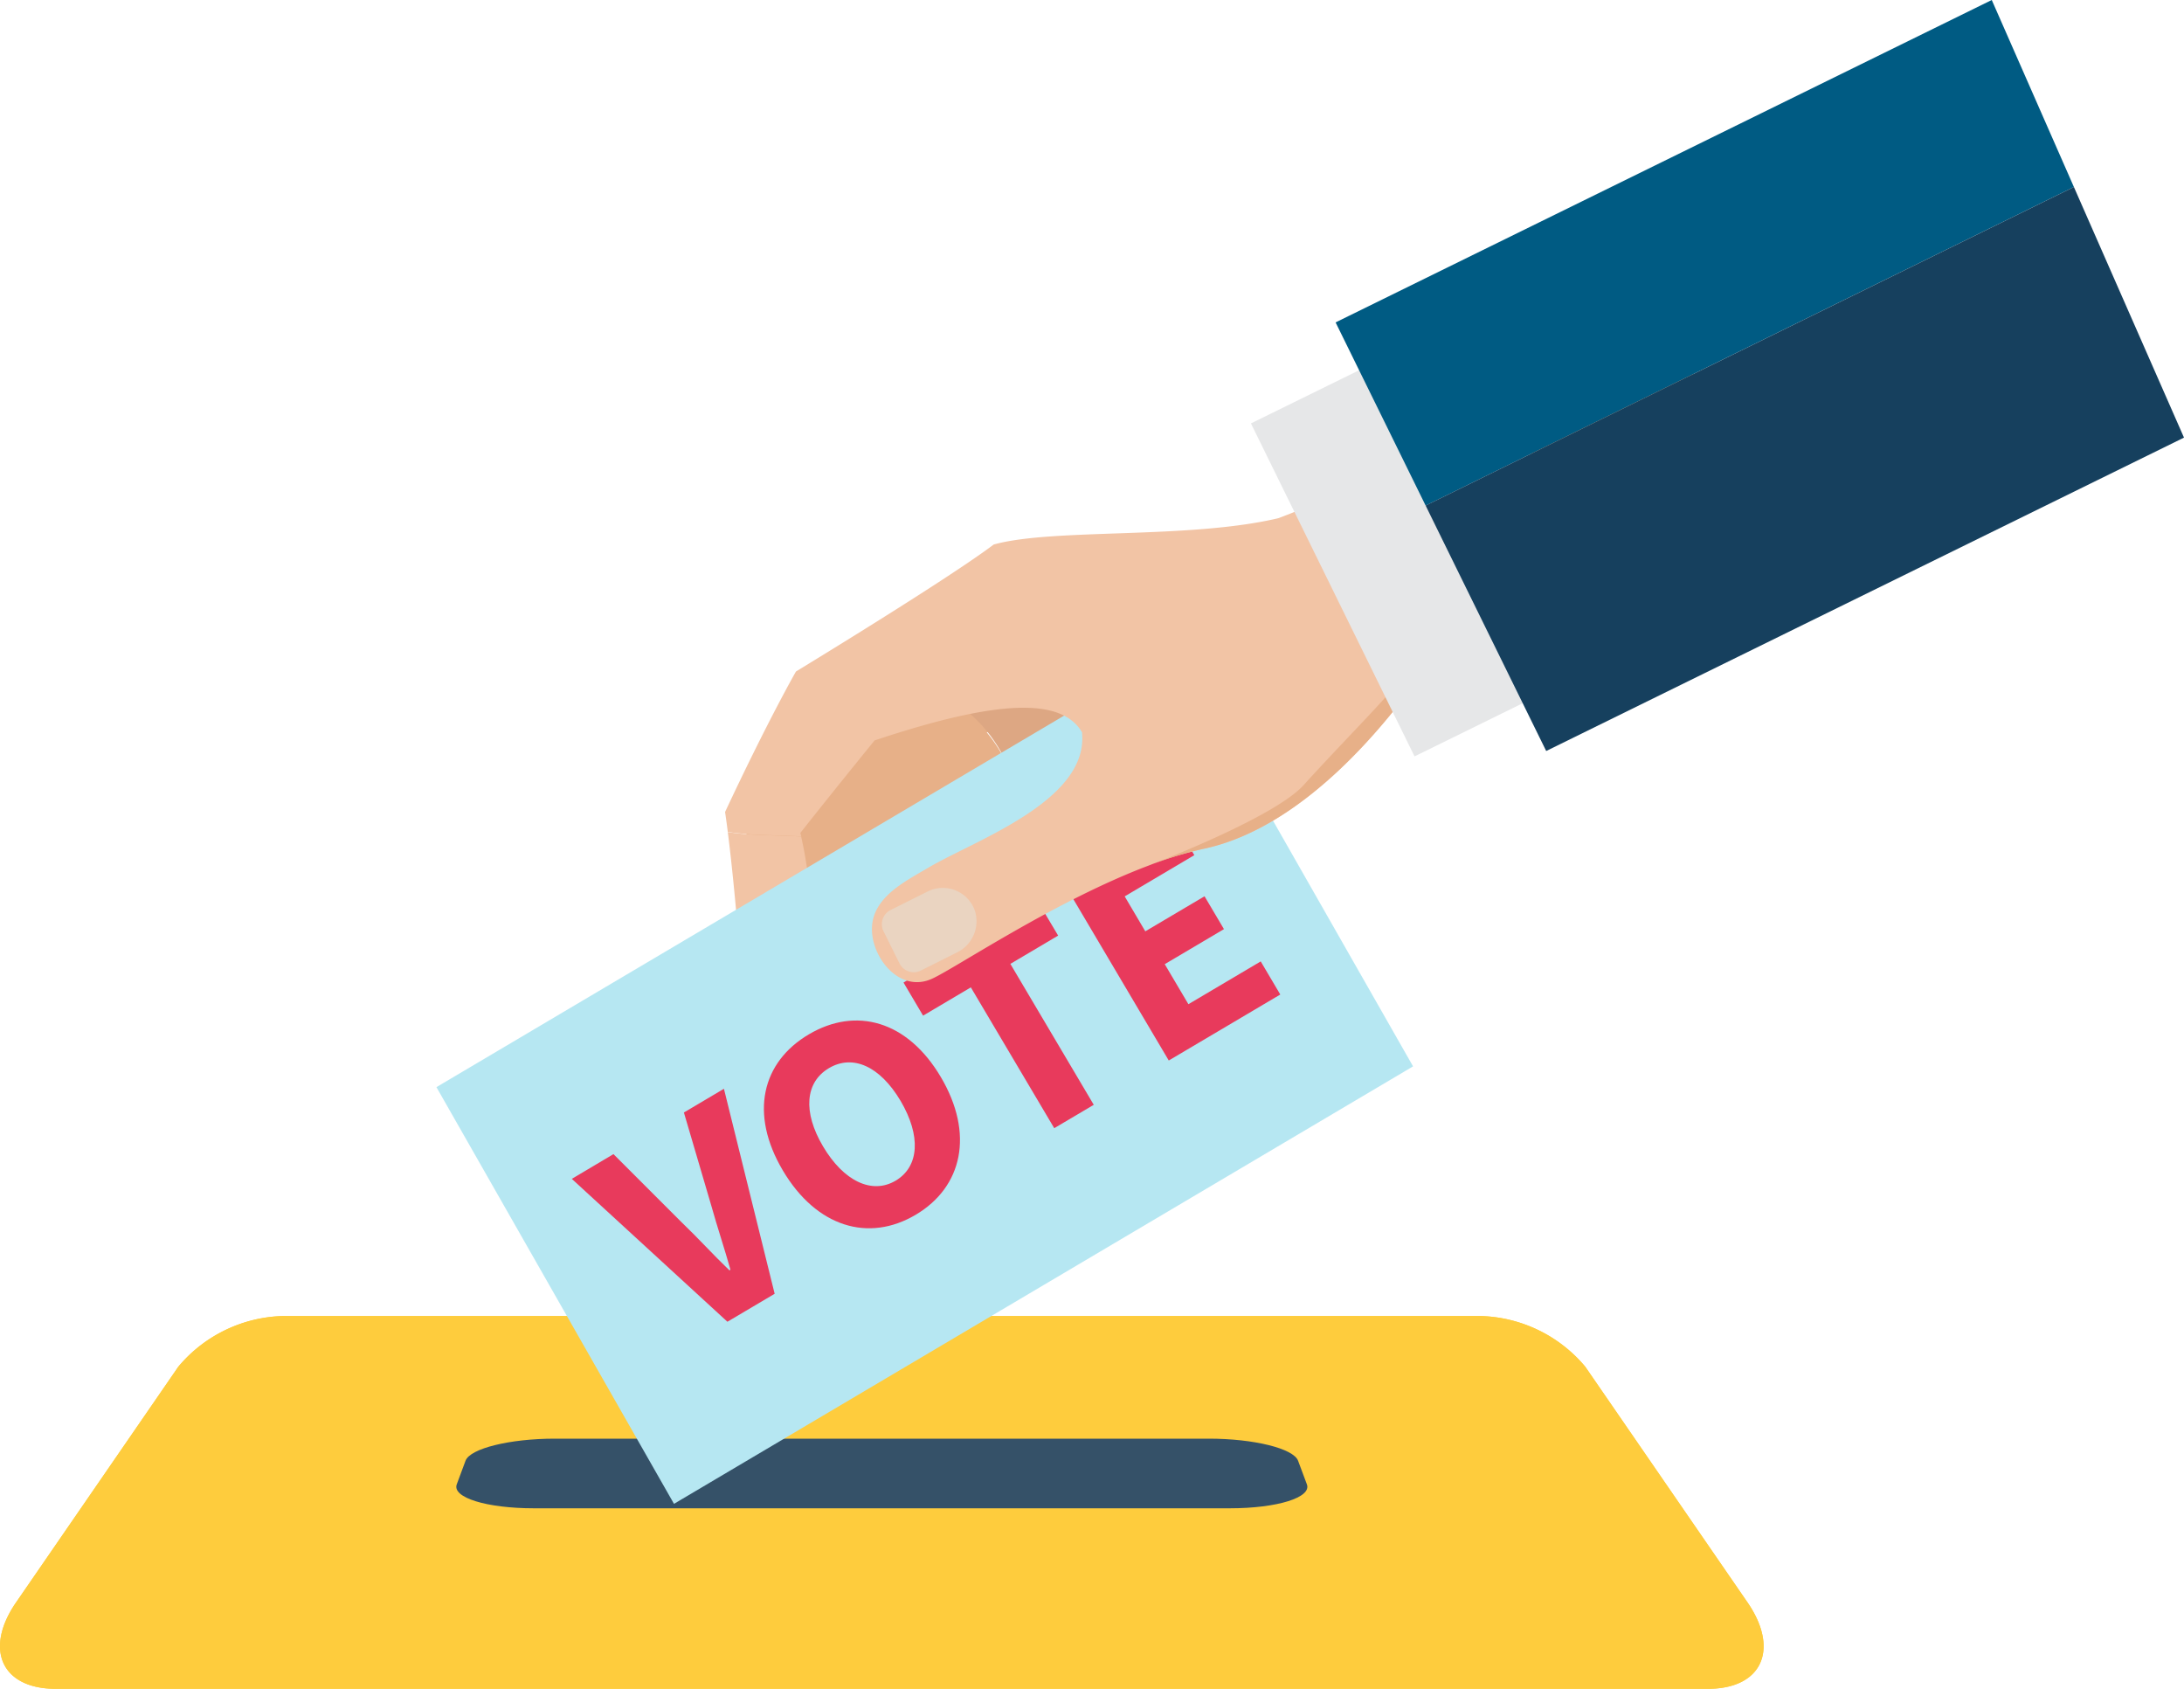
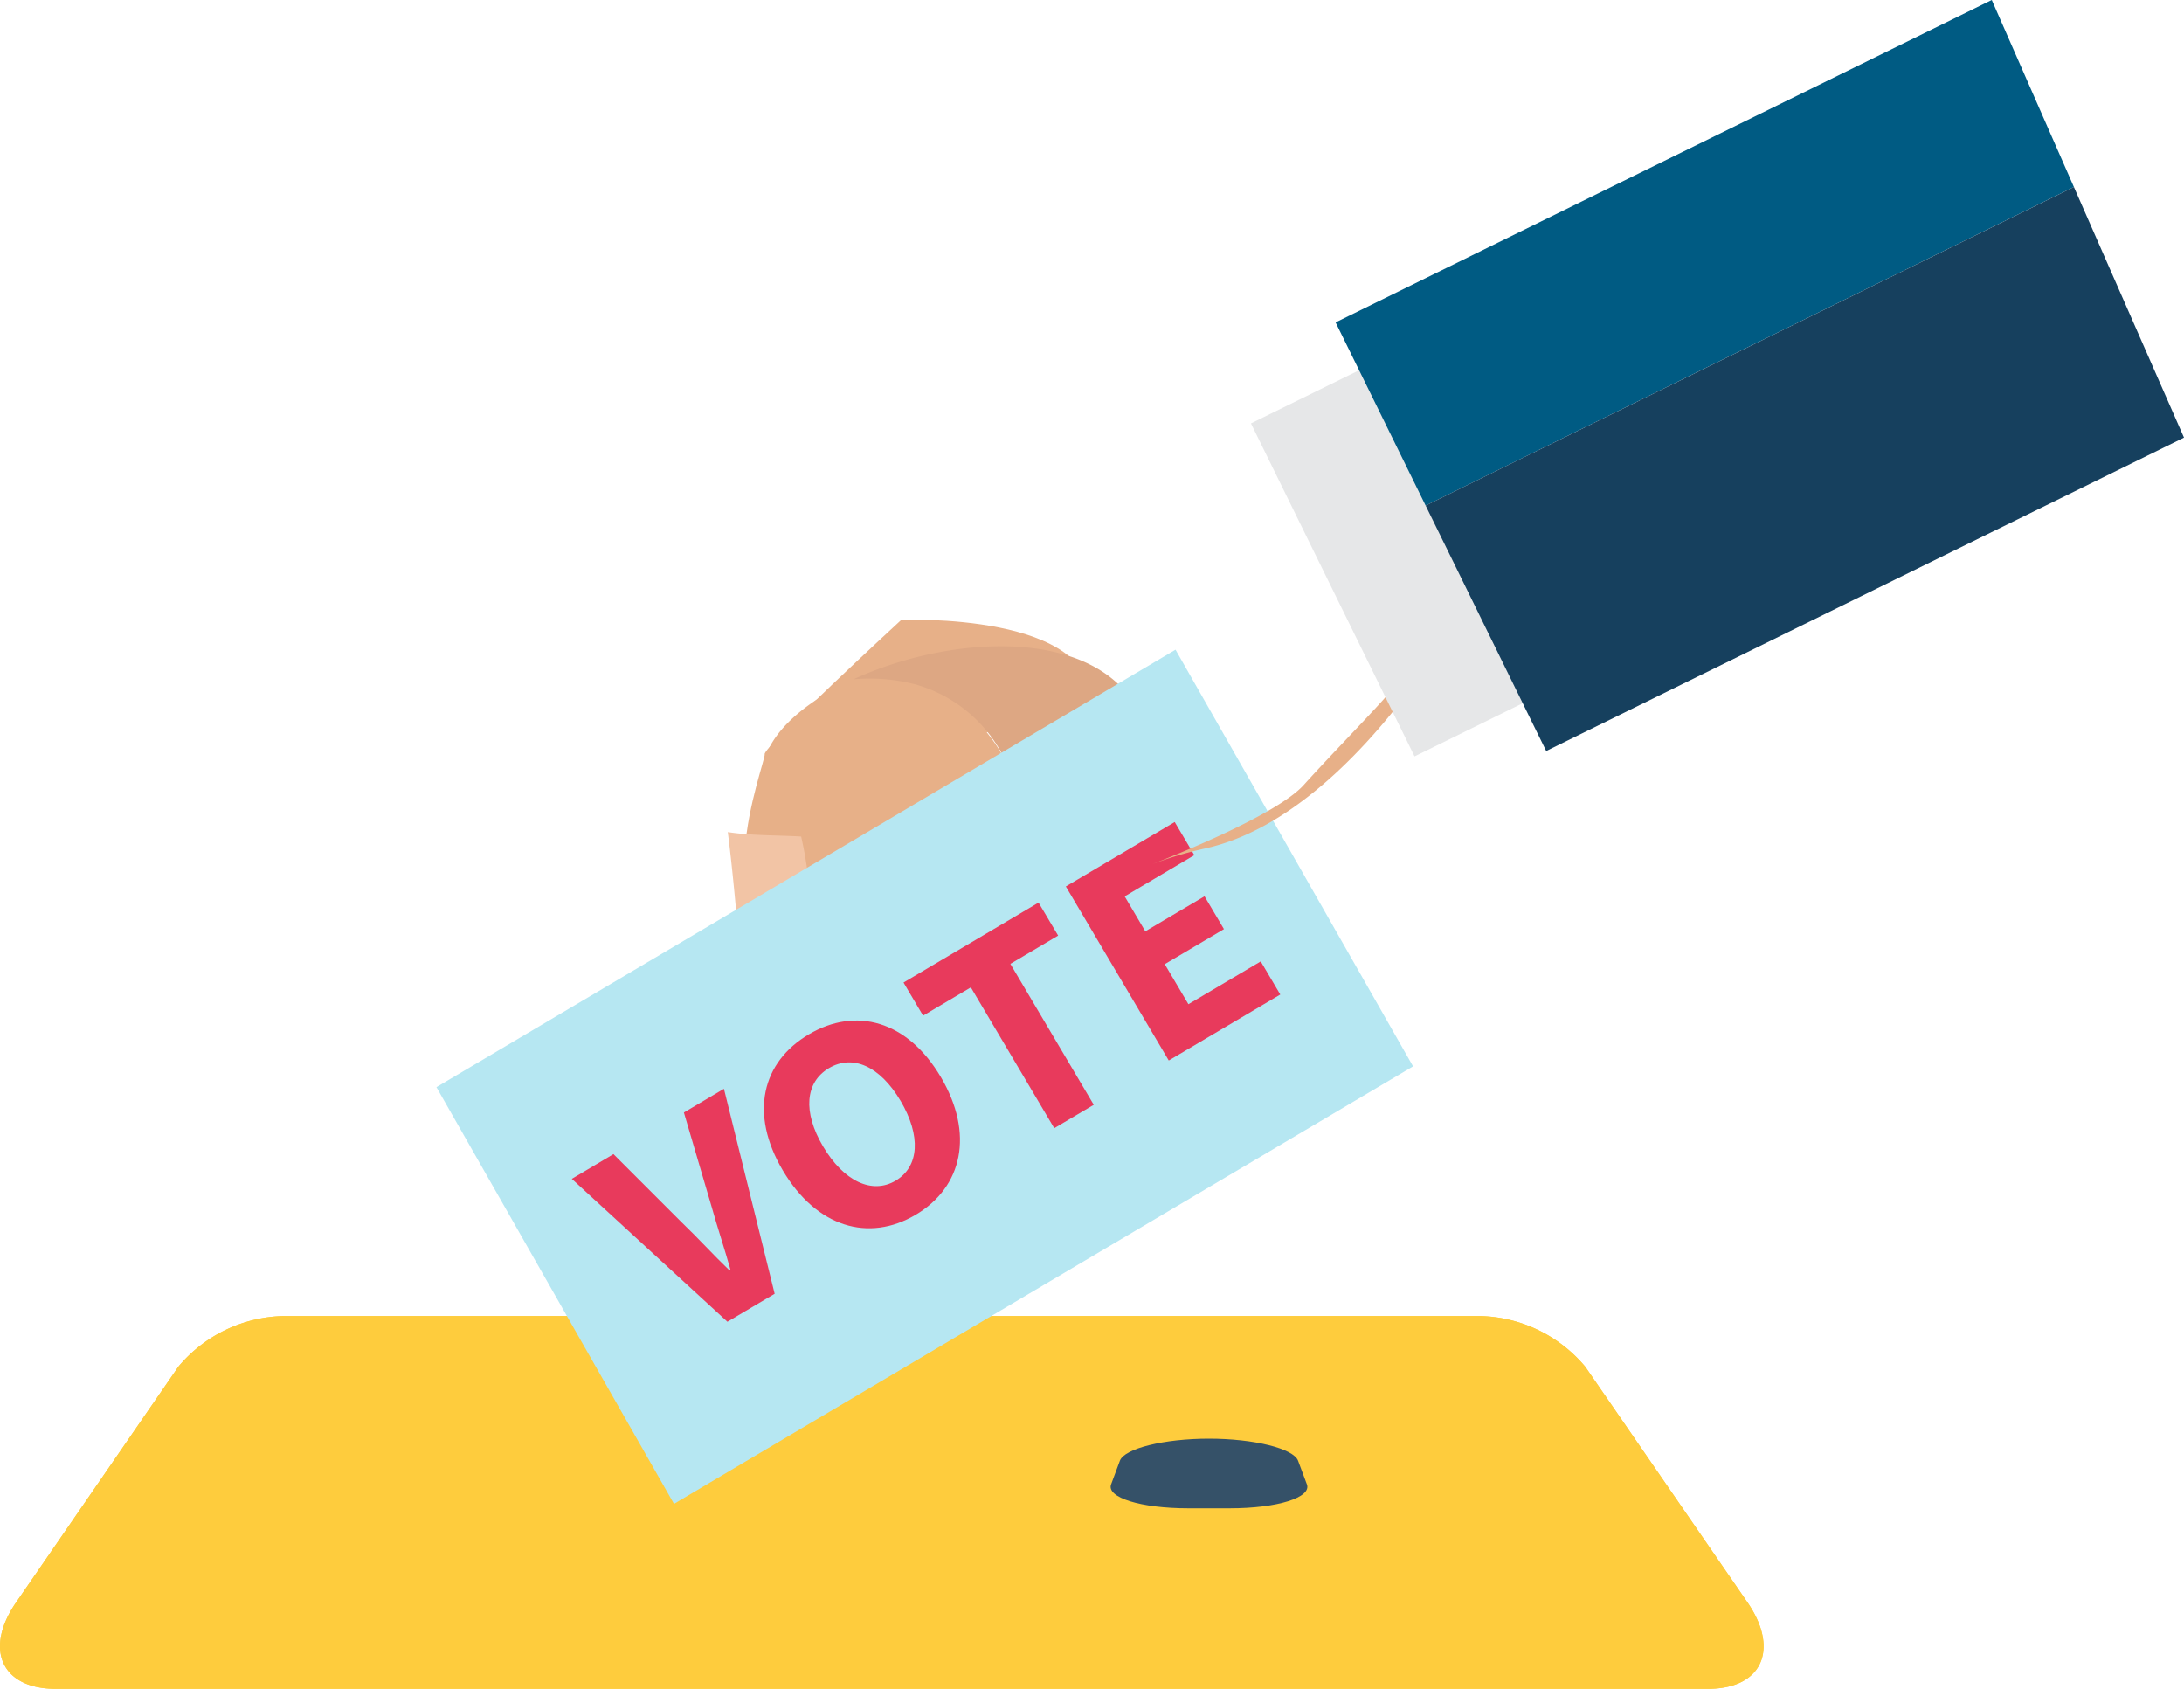
<svg xmlns="http://www.w3.org/2000/svg" xmlns:ns1="http://sodipodi.sourceforge.net/DTD/sodipodi-0.dtd" xmlns:ns2="http://www.inkscape.org/namespaces/inkscape" width="105.949" height="81.912" viewBox="0 0 105.949 81.912" version="1.1" id="svg54" ns1:docname="11.svg" ns2:version="0.92.4 (5da689c313, 2019-01-14)">
  <defs id="defs58" />
  <ns1:namedview pagecolor="#ffffff" bordercolor="#666666" borderopacity="1" objecttolerance="10" gridtolerance="10" guidetolerance="10" ns2:pageopacity="0" ns2:pageshadow="2" ns2:window-width="1920" ns2:window-height="1017" id="namedview56" showgrid="false" ns2:zoom="2.8811406" ns2:cx="52.974499" ns2:cy="40.956001" ns2:window-x="-8" ns2:window-y="-8" ns2:window-maximized="1" ns2:current-layer="svg54" />
  <g transform="translate(-18.942 -29.063)" id="g52">
    <g transform="translate(18.942 45.104)" id="g40">
      <g transform="translate(0 47.787)" id="g8">
        <path d="M101.785,85.939H21.655c-2.662,0-3.482-1.943-1.935-4.189l7.873-11.435a6.857,6.857,0,0,1,5.176-2.46h57.9a6.86,6.86,0,0,1,5.176,2.46l7.873,11.435C105.267,84,104.447,85.939,101.785,85.939Z" transform="translate(-18.942 -67.855)" fill="#fecc3d" id="path2" />
        <path d="M101.785,85.939H21.655c-2.662,0-3.482-1.943-1.935-4.189l7.873-11.435a6.857,6.857,0,0,1,5.176-2.46h57.9a6.86,6.86,0,0,1,5.176,2.46l7.873,11.435C105.267,84,104.447,85.939,101.785,85.939Z" transform="translate(-18.942 -67.855)" fill="#fecc3d" id="path4" />
-         <path d="M68.909,71.471H37.166c-2.165,0-4.1.474-4.322,1.07l-.426,1.145c-.237.637,1.435,1.162,3.74,1.162H69.919c2.305,0,3.977-.525,3.74-1.162l-.428-1.145C73.009,71.945,71.076,71.471,68.909,71.471Z" transform="translate(-10.26 -65.521)" fill="#355168" id="path6" />
+         <path d="M68.909,71.471c-2.165,0-4.1.474-4.322,1.07l-.426,1.145c-.237.637,1.435,1.162,3.74,1.162H69.919c2.305,0,3.977-.525,3.74-1.162l-.428-1.145C73.009,71.945,71.076,71.471,68.909,71.471Z" transform="translate(-10.26 -65.521)" fill="#355168" id="path6" />
      </g>
      <g transform="translate(21.172)" id="g38">
        <path d="M53.29,53.232a7.357,7.357,0,0,0-4.449-3.885,8.878,8.878,0,0,0-3-.248c-2.544,1.17-4.4,2.847-4.411,4.568a16.091,16.091,0,0,0,2.294,8.306A45.054,45.054,0,0,0,53.8,56.883,7.291,7.291,0,0,0,53.29,53.232Z" transform="translate(-25.604 -32.194)" fill="#e7b088" id="path10" />
        <path d="M44.069,63.094l3.924-7.753s4.816-3.492,9.676-3.824c.443-4.577-9.165-4.179-9.165-4.179s-6.708,6.18-6.629,6.514S38.495,62.891,44.069,63.094Z" transform="translate(-25.952 -33.315)" fill="#e7b088" id="path12" />
        <path d="M44.108,49.714a8.878,8.878,0,0,1,3,.248A6.886,6.886,0,0,1,52.07,57.5c2.5-1.757,4.755-3.924,5.769-6.435C55.547,47.142,48.7,47.6,44.108,49.714Z" transform="translate(-23.873 -32.809)" fill="#dda783" id="path14" />
        <path d="M40.8,57.36c.127,1.336.212,2.376.212,2.376s.194,2.305,2.6,1.03c.757-.89.874-2.494.786-3.957a19.748,19.748,0,0,0-.439-3c-1.195-.071-2.4-.039-3.559-.217C40.546,54.729,40.692,56.164,40.8,57.36Z" transform="translate(-26.266 -29.276)" fill="#f2c4a5" id="path16" />
        <g transform="translate(0 15.47)" id="g30">
          <path d="M31.81,69.431,43.334,89.642,79.188,68.424,67.664,48.214Z" transform="translate(-31.81 -48.214)" fill="#b6e7f2" id="path18" />
          <g transform="translate(6.57 8.359)" id="g28">
            <path d="M35.8,65.526l2.021-1.2,3.338,3.337c.8.767,1.476,1.522,2.287,2.3l.051-.031c-.306-1.076-.63-2.039-.928-3.1l-1.331-4.525,1.942-1.15L45.641,71.1l-2.292,1.356Z" transform="translate(-35.803 -48.219)" fill="#e83a5c" id="path20" />
            <path d="M42.382,66.418c-1.631-2.758-1.012-5.257,1.265-6.6s4.775-.675,6.4,2.07,1.06,5.333-1.219,6.682S44.014,69.175,42.382,66.418Zm5.709-3.38c-1-1.682-2.318-2.262-3.47-1.581s-1.28,2.121-.285,3.8,2.366,2.341,3.518,1.66S49.095,64.734,48.091,63.038Z" transform="translate(-32.149 -49.521)" fill="#e83a5c" id="path22" />
            <path d="M48.847,59.78,46.53,61.152l-.949-1.606,6.55-3.877.951,1.6-2.318,1.372,4.046,6.835-1.917,1.134Z" transform="translate(-29.492 -51.761)" fill="#e83a5c" id="path24" />
            <path d="M50.367,56.419l5.282-3.125L56.6,54.9l-3.378,2,1,1.695,2.873-1.7.943,1.593-2.873,1.7,1.148,1.942,3.508-2.076.949,1.606-5.41,3.2Z" transform="translate(-26.404 -53.294)" fill="#e83a5c" id="path26" />
          </g>
        </g>
-         <path d="M86.648,38.812,90.37,51.187l.176.579S74.552,54.945,73.65,56.1s-4.943,6.728-10.091,7.834a18.715,18.715,0,0,0-2.514.749l-.11.043-.053.02-.016.007c-4.553,1.718-9.375,4.979-10.511,5.491-1.445.652-2.731-.773-2.894-2.124-.206-1.713,1.471-2.529,2.735-3.274,2.2-1.3,7.705-3.207,7.444-6.478,0-.028,0-.054-.007-.084-.981-1.649-3.96-1.634-10.062.4-2.368,2.914-3.6,4.487-3.6,4.487l.041.169c-1.2-.072-2.4-.039-3.561-.22-.044-.352-.089-.681-.132-.966,2.108-4.5,3.439-6.814,3.439-6.814s7.294-4.428,9.594-6.159c2.87-.8,9.472-.248,13.813-1.278C72.993,45.7,86.648,38.812,86.648,38.812Z" transform="translate(-26.317 -38.812)" fill="#f2c4a5" id="path32" />
-         <path d="M46.836,59.245l1.746-.875a1.684,1.684,0,0,0,.874-2.025,1.647,1.647,0,0,0-2.289-.936l-1.8.9a.772.772,0,0,0-.342,1.033L45.8,58.9A.77.77,0,0,0,46.836,59.245Z" transform="translate(-23.335 -28.213)" fill="#ead4c1" id="path34" />
        <path d="M82.242,46.333l.176.579s-15.995,3.179-16.9,4.334S60.579,57.974,55.43,59.08a18.715,18.715,0,0,0-2.514.749c1.014-.393,6.039-2.386,7.348-3.84,1.459-1.617,3.482-3.664,4.214-4.545s3.016-1.815,8.5-3.156C76.716,47.375,80.323,46.682,82.242,46.333Z" transform="translate(-18.189 -33.958)" fill="#e7b088" id="path36" />
      </g>
    </g>
    <g transform="translate(79.627 29.063)" id="g50">
      <path transform="translate(0 20.536) rotate(-26.169)" style="fill:#e6e7e8" d="M 0,0 H 11.561 V 17.995 H 0 Z" id="rect42" />
      <g transform="translate(4.107)" id="g48">
        <path d="M94.136,38.132,62.688,53.585,58.32,44.7,90.151,29.063Z" transform="translate(-58.32 -29.063)" fill="#005b83" id="path44" />
        <path d="M97.764,46.731l-30.941,15.2L60.975,50.028,92.423,34.575Z" transform="translate(-56.607 -25.506)" fill="#16405e" id="path46" />
      </g>
    </g>
  </g>
</svg>